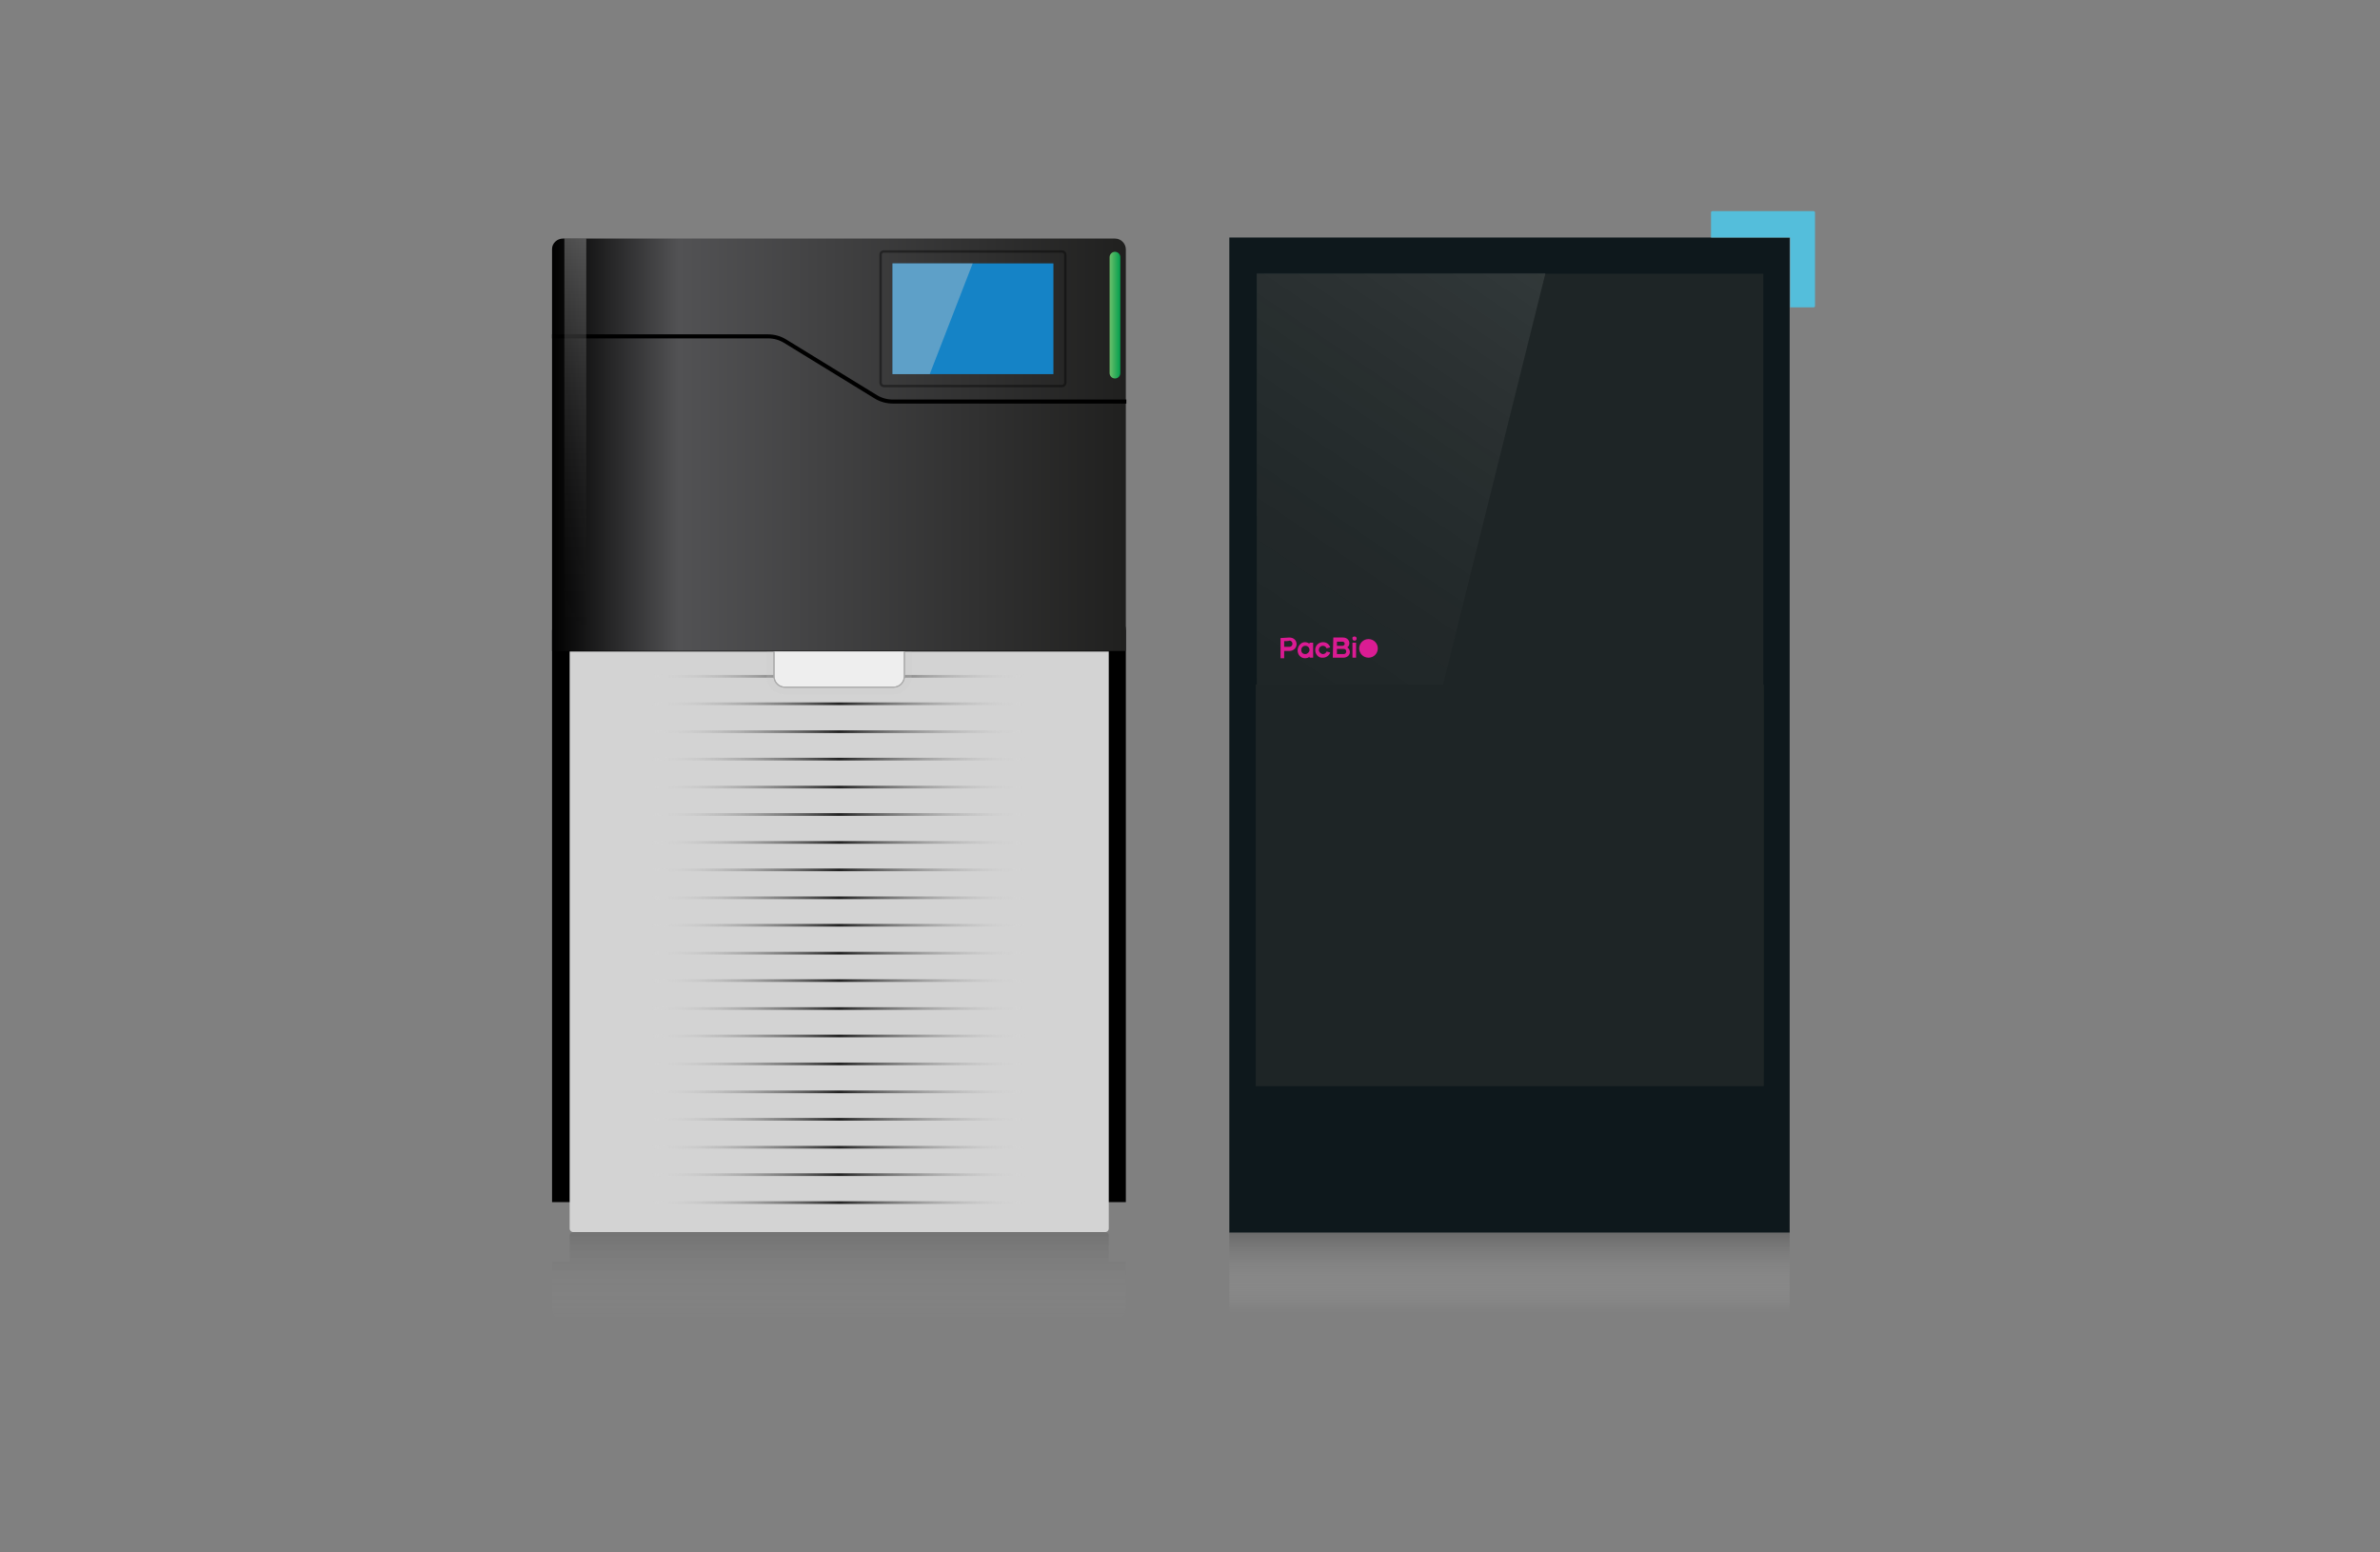
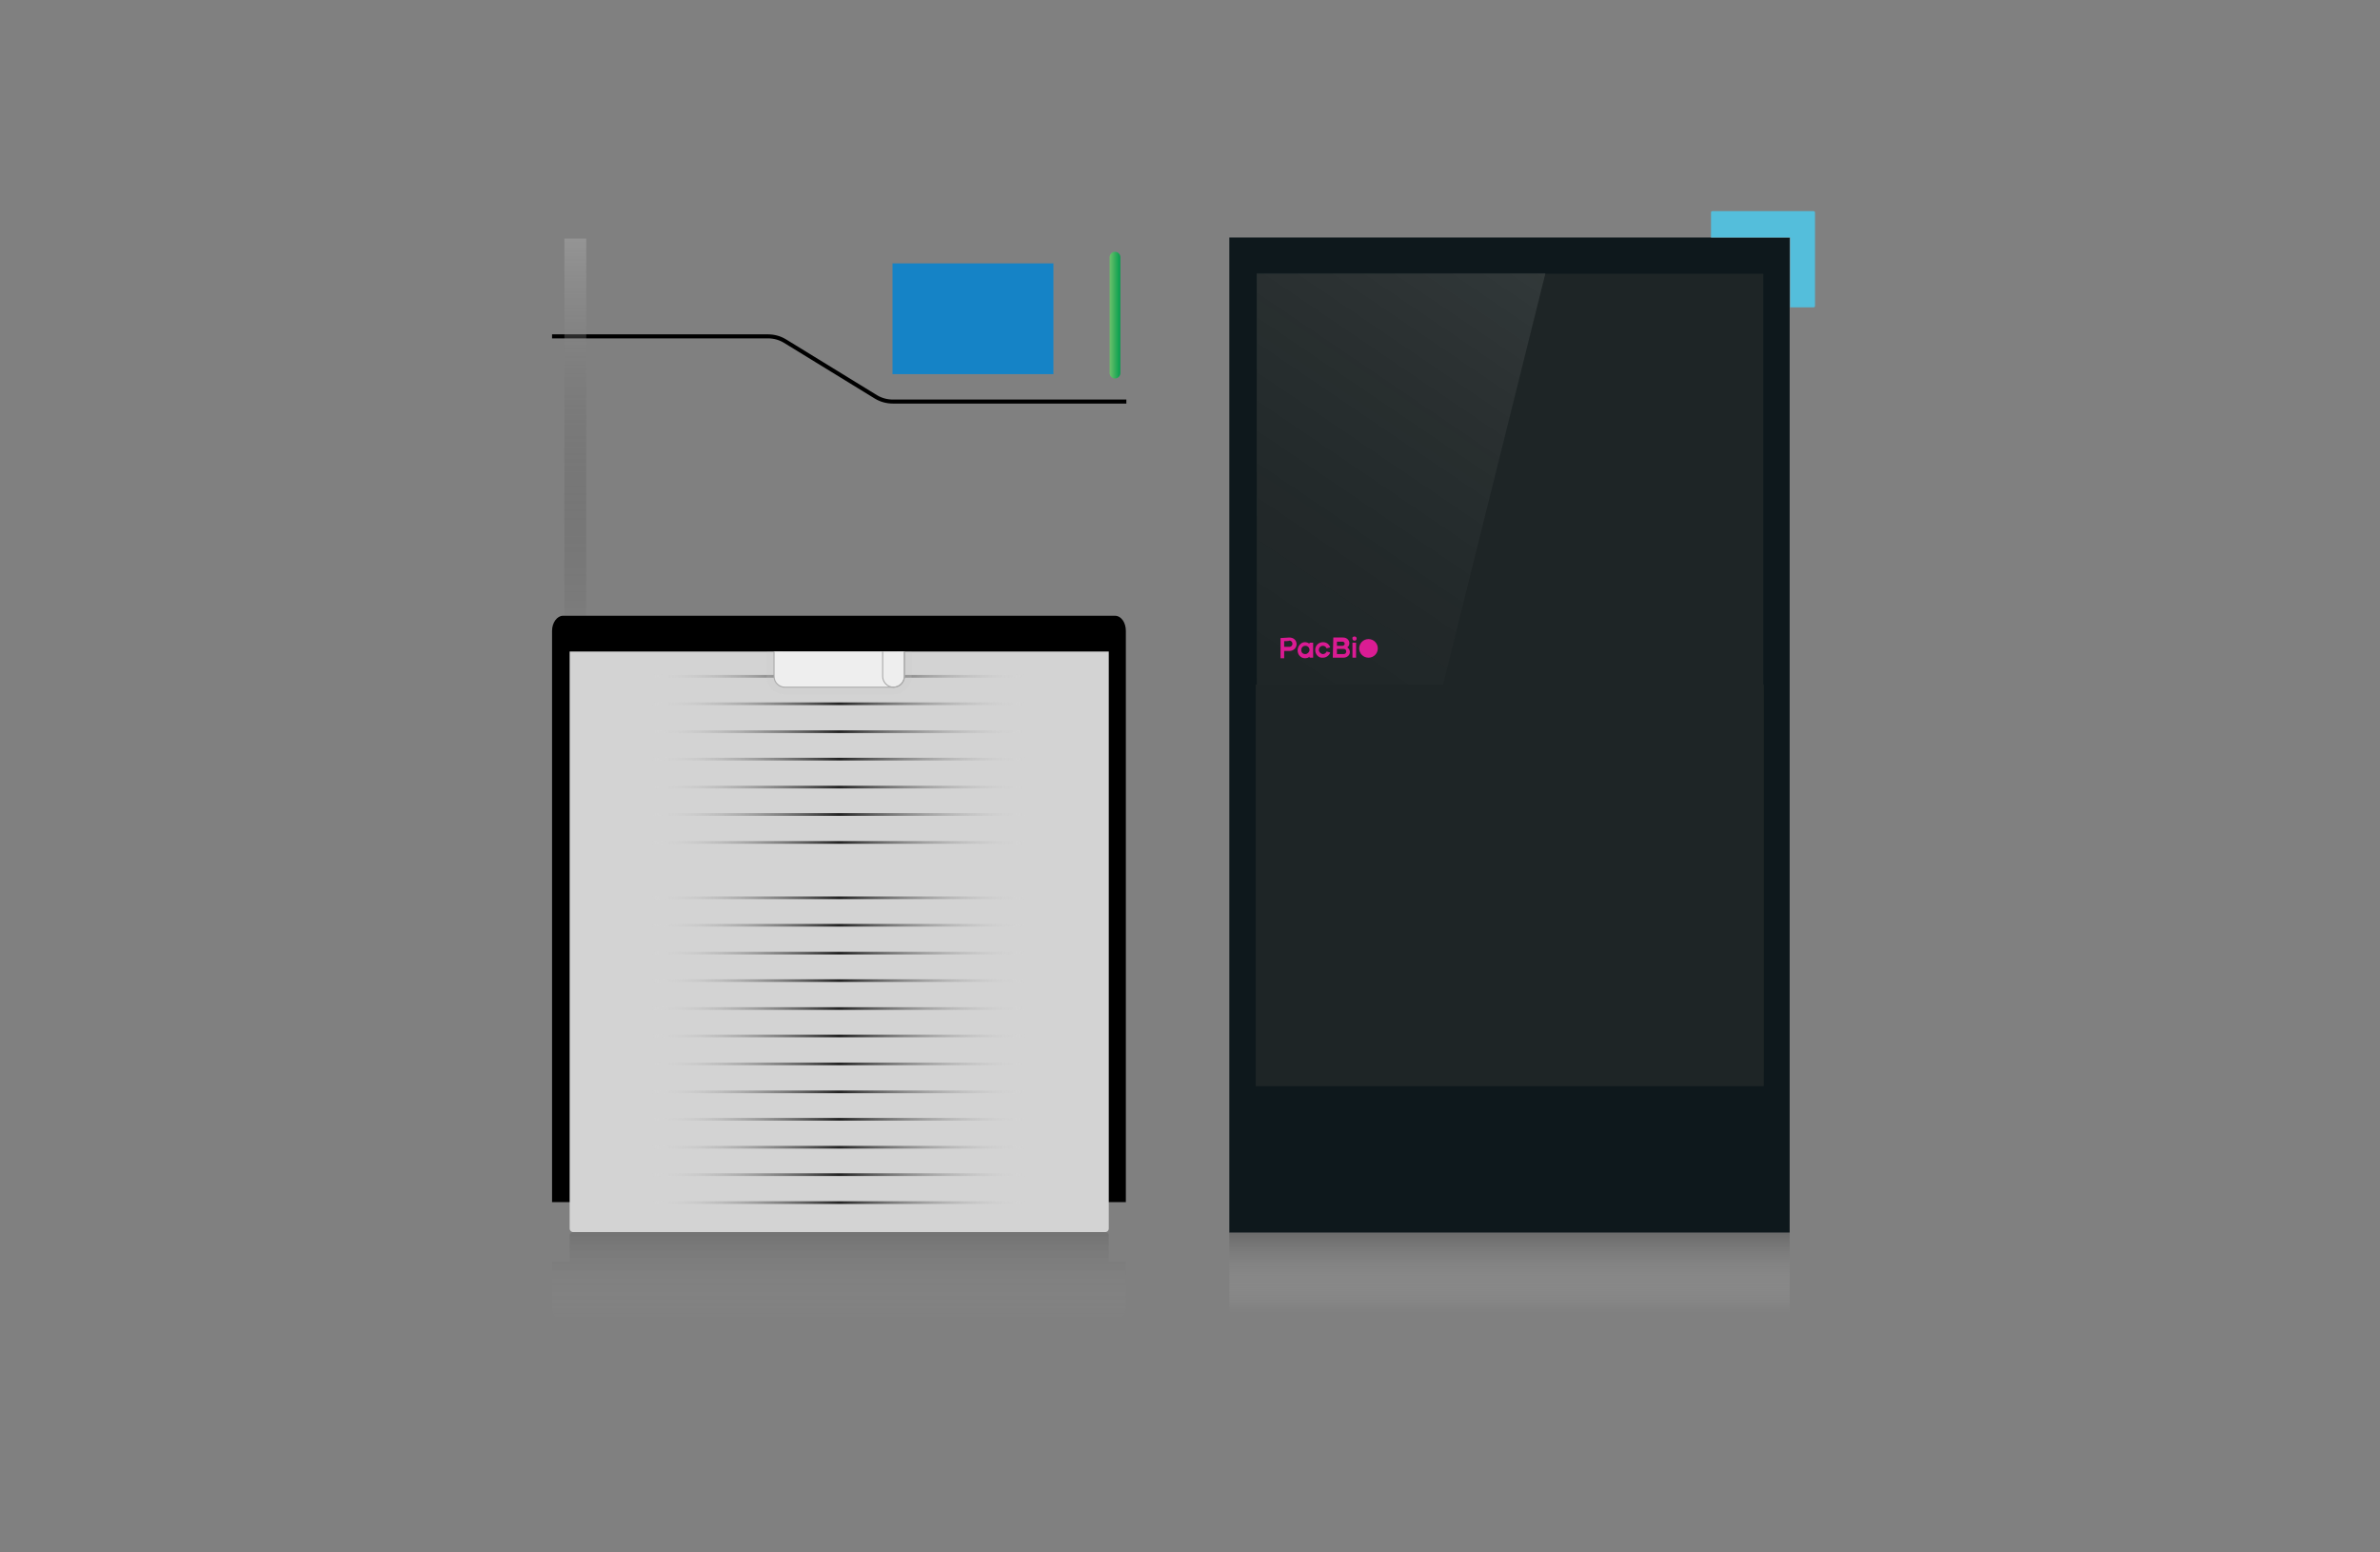
<svg xmlns="http://www.w3.org/2000/svg" version="1.1" id="Layer_1" x="0px" y="0px" viewBox="0 0 460 300" style="enable-background:new 0 0 460 300;" xml:space="preserve">
  <rect x="0" y="0" width="460" height="300" fill="#808080" stroke="none" />
  <style type="text/css">
	.st0{opacity:0.5;}
	.st1{opacity:0.2;fill:url(#SVGID_1_);enable-background:new    ;}
	.st2{fill:url(#SVGID_00000132049541339340357680000018044790475892055970_);}
	.st3{fill:none;stroke:#000000;stroke-width:0.777;stroke-miterlimit:10;}
	.st4{fill:#D3D3D3;}
	
		.st5{fill:none;stroke:url(#SVGID_00000052089649768660303070000011624021732102151586_);stroke-width:2.074;stroke-linecap:round;stroke-linejoin:round;}
	.st6{opacity:0.4;}
	.st7{fill:none;stroke:#000000;stroke-width:0.466;stroke-miterlimit:10;}
	.st8{fill:#1583C6;}
	.st9{opacity:0.4;fill:#CCCBCB;enable-background:new    ;}
	
		.st10{opacity:0.4;fill:none;stroke:url(#SVGID_00000011023688727924521470000017679603874868659615_);stroke-width:4.227;stroke-miterlimit:10;enable-background:new    ;}
	
		.st11{fill:none;stroke:url(#SVGID_00000064322869704912202000000003460017021784675774_);stroke-width:0.528;stroke-miterlimit:10;}
	
		.st12{fill:none;stroke:url(#SVGID_00000104704150460206702110000013824784918185223585_);stroke-width:0.528;stroke-miterlimit:10;}
	
		.st13{fill:none;stroke:url(#SVGID_00000064324397031961240130000003830421156294169269_);stroke-width:0.528;stroke-miterlimit:10;}
	
		.st14{fill:none;stroke:url(#SVGID_00000019663079708960509830000007416086193079140502_);stroke-width:0.528;stroke-miterlimit:10;}
	
		.st15{fill:none;stroke:url(#SVGID_00000159440783036318555920000006522601852791149204_);stroke-width:0.528;stroke-miterlimit:10;}
	
		.st16{fill:none;stroke:url(#SVGID_00000147183050888839490550000015058742424440680851_);stroke-width:0.528;stroke-miterlimit:10;}
	
		.st17{fill:none;stroke:url(#SVGID_00000052076533970420470560000016685822370274368146_);stroke-width:0.528;stroke-miterlimit:10;}
	
		.st18{fill:none;stroke:url(#SVGID_00000097477568759112579530000003686320714630804866_);stroke-width:0.528;stroke-miterlimit:10;}
	
		.st19{fill:none;stroke:url(#SVGID_00000080207483841882486440000015072715313895217800_);stroke-width:0.528;stroke-miterlimit:10;}
	
		.st20{fill:none;stroke:url(#SVGID_00000166640872240625292980000007278293192636977072_);stroke-width:0.528;stroke-miterlimit:10;}
	
		.st21{fill:none;stroke:url(#SVGID_00000057826711298805792000000013193037227578662296_);stroke-width:0.528;stroke-miterlimit:10;}
	
		.st22{fill:none;stroke:url(#SVGID_00000012464520092027563510000014482849635103800485_);stroke-width:0.528;stroke-miterlimit:10;}
	
		.st23{fill:none;stroke:url(#SVGID_00000148647317527847646800000017255505806973660054_);stroke-width:0.528;stroke-miterlimit:10;}
	
		.st24{fill:none;stroke:url(#SVGID_00000105406709111716112090000001985331087306403205_);stroke-width:0.528;stroke-miterlimit:10;}
	
		.st25{fill:none;stroke:url(#SVGID_00000172424606698938402080000011630887119712830382_);stroke-width:0.528;stroke-miterlimit:10;}
	
		.st26{fill:none;stroke:url(#SVGID_00000032650399985499747030000004092126479557938824_);stroke-width:0.528;stroke-miterlimit:10;}
	
		.st27{fill:none;stroke:url(#SVGID_00000047754949367739422810000015071507427709104817_);stroke-width:0.528;stroke-miterlimit:10;}
	
		.st28{fill:none;stroke:url(#SVGID_00000012462776537737271180000005735835520933956233_);stroke-width:0.528;stroke-miterlimit:10;}
	
		.st29{fill:none;stroke:url(#SVGID_00000110460085070791252250000010029324059336901765_);stroke-width:0.528;stroke-miterlimit:10;}
	
		.st30{fill:none;stroke:url(#SVGID_00000015325951631232413990000010938249504996769160_);stroke-width:0.528;stroke-miterlimit:10;}
	.st31{opacity:0.2;fill:#CCCCCC;enable-background:new    ;}
	.st32{fill:#EEEEEE;}
	.st33{fill:none;stroke:#AAAAAA;stroke-width:0.206;stroke-miterlimit:10;}
	.st34{fill:#0E181C;}
	.st35{opacity:0.39;fill:url(#SVGID_00000152951190476191280470000013571161123917576866_);enable-background:new    ;}
	.st36{fill:#54BEDB;}
	.st37{fill:#1E2526;}
	.st38{fill:#DF1995;}
	.st39{opacity:0.1;}
	.st40{fill:url(#SVGID_00000128456333490095972540000005573437582811141274_);}
</style>
  <g>
    <g id="img">
      <g>
        <g id="img_sequel_rfl">
          <g id="icn_sequel_emb_rfl" class="st0">
            <linearGradient id="SVGID_1_" gradientUnits="userSpaceOnUse" x1="162.173" y1="5041.396" x2="162.173" y2="5024.077" gradientTransform="matrix(1 0 0 1 0 -4786)">
              <stop offset="0" style="stop-color:#FFFFFF;stop-opacity:0" />
              <stop offset="1" style="stop-color:#000000" />
            </linearGradient>
            <path class="st1" d="M214.3,243.8v-5c0-0.4-0.3-0.7-0.7-0.7H110.8c-0.4,0-0.7,0.3-0.7,0.7v5h-3.4v8.7c0,1.6,0.9,2.9,2.1,2.9       h106.7c1.1,0,2.1-1.3,2.1-2.9v-8.7L214.3,243.8L214.3,243.8z" />
          </g>
          <g>
            <g>
              <g id="icn_sequel_emb_rfl-2">
                <path d="M106.7,121.9v110.4h110.9V121.9c0-1.6-0.9-2.9-2.1-2.9H108.8C107.7,119,106.7,120.3,106.7,121.9z" />
                <linearGradient id="SVGID_00000149371804148510184740000008918631273659228842_" gradientUnits="userSpaceOnUse" x1="106.733" y1="4871.972" x2="217.618" y2="4871.972" gradientTransform="matrix(1 0 0 1 0 -4786)">
                  <stop offset="0" style="stop-color:#000000" />
                  <stop offset="0.22" style="stop-color:#525254" />
                  <stop offset="1" style="stop-color:#20201F" />
                </linearGradient>
-                 <path style="fill:url(#SVGID_00000149371804148510184740000008918631273659228842_);" d="M106.7,48.1v77.7h110.9V48.2         c0-1.1-0.9-2.1-2.1-2.1H108.8C107.7,46.1,106.7,47,106.7,48.1z" />
                <path class="st3" d="M106.7,65h41.7c1.2,0,2.3,0.3,3.3,0.9l17.6,10.8c1,0.6,2.1,0.9,3.3,0.9h45.1" />
                <path class="st4" d="M110.1,125.9h104.2v111.5c0,0.4-0.3,0.7-0.7,0.7H110.8c-0.4,0-0.7-0.3-0.7-0.7V125.9z" />
                <linearGradient id="SVGID_00000135651673946739080870000000515444744350016943_" gradientUnits="userSpaceOnUse" x1="214.508" y1="241.076" x2="216.582" y2="241.076" gradientTransform="matrix(1 0 0 -1 0 302)">
                  <stop offset="0" style="stop-color:#6ABF6A" />
                  <stop offset="1" style="stop-color:#009D4D" />
                </linearGradient>
                <line style="fill:none;stroke:url(#SVGID_00000135651673946739080870000000515444744350016943_);stroke-width:2.074;stroke-linecap:round;stroke-linejoin:round;" x1="215.5" y1="49.7" x2="215.5" y2="72.1" />
                <g>
                  <g class="st6">
-                     <path class="st7" d="M170.8,48.6h34.5c0.3,0,0.6,0.3,0.6,0.6V74c0,0.3-0.3,0.6-0.6,0.6h-34.5c-0.3,0-0.6-0.3-0.6-0.6V49.2           C170.2,48.9,170.4,48.6,170.8,48.6z" />
-                   </g>
+                     </g>
                  <rect x="172.5" y="50.9" class="st8" width="31.1" height="21.4" />
-                   <polygon class="st9" points="179.7,72.3 172.5,72.3 172.5,50.9 188,50.9         " />
                </g>
              </g>
              <linearGradient id="SVGID_00000155128077970330175140000010274607878028840072_" gradientUnits="userSpaceOnUse" x1="111.189" y1="176.14" x2="111.189" y2="255.922" gradientTransform="matrix(1 0 0 -1 0 302)">
                <stop offset="0" style="stop-color:#000000;stop-opacity:0" />
                <stop offset="1" style="stop-color:#B3B3B3" />
              </linearGradient>
              <line style="opacity:0.4;fill:none;stroke:url(#SVGID_00000155128077970330175140000010274607878028840072_);stroke-width:4.227;stroke-miterlimit:10;enable-background:new    ;" x1="111.2" y1="46.1" x2="111.2" y2="125.9" />
            </g>
            <linearGradient id="SVGID_00000129170011754378212200000005432875381890298266_" gradientUnits="userSpaceOnUse" x1="125.754" y1="4922.005" x2="198.6" y2="4922.005" gradientTransform="matrix(1 0 0 1 0 -4786)">
              <stop offset="0" style="stop-color:#DDDDDD;stop-opacity:0" />
              <stop offset="0.5" style="stop-color:#222222" />
              <stop offset="1" style="stop-color:#DDDDDD;stop-opacity:0" />
            </linearGradient>
            <line style="fill:none;stroke:url(#SVGID_00000129170011754378212200000005432875381890298266_);stroke-width:0.528;stroke-miterlimit:10;" x1="125.8" y1="136" x2="198.6" y2="136" />
            <linearGradient id="SVGID_00000170975165283771502630000000229313517236756103_" gradientUnits="userSpaceOnUse" x1="125.754" y1="4916.652" x2="198.6" y2="4916.652" gradientTransform="matrix(1 0 0 1 0 -4786)">
              <stop offset="0" style="stop-color:#DDDDDD;stop-opacity:0" />
              <stop offset="0.5" style="stop-color:#222222" />
              <stop offset="1" style="stop-color:#DDDDDD;stop-opacity:0" />
            </linearGradient>
            <line style="fill:none;stroke:url(#SVGID_00000170975165283771502630000000229313517236756103_);stroke-width:0.528;stroke-miterlimit:10;" x1="125.8" y1="130.7" x2="198.6" y2="130.7" />
            <linearGradient id="SVGID_00000130624718399085109460000016987132603721008061_" gradientUnits="userSpaceOnUse" x1="125.754" y1="4927.359" x2="198.6" y2="4927.359" gradientTransform="matrix(1 0 0 1 0 -4786)">
              <stop offset="0" style="stop-color:#DDDDDD;stop-opacity:0" />
              <stop offset="0.5" style="stop-color:#222222" />
              <stop offset="1" style="stop-color:#DDDDDD;stop-opacity:0" />
            </linearGradient>
            <line style="fill:none;stroke:url(#SVGID_00000130624718399085109460000016987132603721008061_);stroke-width:0.528;stroke-miterlimit:10;" x1="125.8" y1="141.4" x2="198.6" y2="141.4" />
            <linearGradient id="SVGID_00000148655670482627685880000008554164668996196532_" gradientUnits="userSpaceOnUse" x1="125.754" y1="4932.712" x2="198.6" y2="4932.712" gradientTransform="matrix(1 0 0 1 0 -4786)">
              <stop offset="0" style="stop-color:#DDDDDD;stop-opacity:0" />
              <stop offset="0.5" style="stop-color:#222222" />
              <stop offset="1" style="stop-color:#DDDDDD;stop-opacity:0" />
            </linearGradient>
            <line style="fill:none;stroke:url(#SVGID_00000148655670482627685880000008554164668996196532_);stroke-width:0.528;stroke-miterlimit:10;" x1="125.8" y1="146.7" x2="198.6" y2="146.7" />
            <linearGradient id="SVGID_00000093898106158385262660000012263122365789234570_" gradientUnits="userSpaceOnUse" x1="125.754" y1="4938.065" x2="198.6" y2="4938.065" gradientTransform="matrix(1 0 0 1 0 -4786)">
              <stop offset="0" style="stop-color:#DDDDDD;stop-opacity:0" />
              <stop offset="0.5" style="stop-color:#222222" />
              <stop offset="1" style="stop-color:#DDDDDD;stop-opacity:0" />
            </linearGradient>
            <line style="fill:none;stroke:url(#SVGID_00000093898106158385262660000012263122365789234570_);stroke-width:0.528;stroke-miterlimit:10;" x1="125.8" y1="152.1" x2="198.6" y2="152.1" />
            <linearGradient id="SVGID_00000183969584496780193520000005410652522339381139_" gradientUnits="userSpaceOnUse" x1="125.754" y1="4943.419" x2="198.6" y2="4943.419" gradientTransform="matrix(1 0 0 1 0 -4786)">
              <stop offset="0" style="stop-color:#DDDDDD;stop-opacity:0" />
              <stop offset="0.5" style="stop-color:#222222" />
              <stop offset="1" style="stop-color:#DDDDDD;stop-opacity:0" />
            </linearGradient>
            <line style="fill:none;stroke:url(#SVGID_00000183969584496780193520000005410652522339381139_);stroke-width:0.528;stroke-miterlimit:10;" x1="125.8" y1="157.4" x2="198.6" y2="157.4" />
            <linearGradient id="SVGID_00000180331104225573825220000007809083211009352617_" gradientUnits="userSpaceOnUse" x1="125.754" y1="4948.772" x2="198.6" y2="4948.772" gradientTransform="matrix(1 0 0 1 0 -4786)">
              <stop offset="0" style="stop-color:#DDDDDD;stop-opacity:0" />
              <stop offset="0.5" style="stop-color:#222222" />
              <stop offset="1" style="stop-color:#DDDDDD;stop-opacity:0" />
            </linearGradient>
            <line style="fill:none;stroke:url(#SVGID_00000180331104225573825220000007809083211009352617_);stroke-width:0.528;stroke-miterlimit:10;" x1="125.8" y1="162.8" x2="198.6" y2="162.8" />
            <linearGradient id="SVGID_00000133492061285622161350000002789659440025974946_" gradientUnits="userSpaceOnUse" x1="125.754" y1="4954.126" x2="198.6" y2="4954.126" gradientTransform="matrix(1 0 0 1 0 -4786)">
              <stop offset="0" style="stop-color:#DDDDDD;stop-opacity:0" />
              <stop offset="0.5" style="stop-color:#222222" />
              <stop offset="1" style="stop-color:#DDDDDD;stop-opacity:0" />
            </linearGradient>
-             <line style="fill:none;stroke:url(#SVGID_00000133492061285622161350000002789659440025974946_);stroke-width:0.528;stroke-miterlimit:10;" x1="125.8" y1="168.1" x2="198.6" y2="168.1" />
            <linearGradient id="SVGID_00000039854335033045854720000010390772222441923985_" gradientUnits="userSpaceOnUse" x1="125.754" y1="4959.479" x2="198.6" y2="4959.479" gradientTransform="matrix(1 0 0 1 0 -4786)">
              <stop offset="0" style="stop-color:#DDDDDD;stop-opacity:0" />
              <stop offset="0.5" style="stop-color:#222222" />
              <stop offset="1" style="stop-color:#DDDDDD;stop-opacity:0" />
            </linearGradient>
            <line style="fill:none;stroke:url(#SVGID_00000039854335033045854720000010390772222441923985_);stroke-width:0.528;stroke-miterlimit:10;" x1="125.8" y1="173.5" x2="198.6" y2="173.5" />
            <linearGradient id="SVGID_00000083053986898512995840000005231548368138577306_" gradientUnits="userSpaceOnUse" x1="125.754" y1="4964.832" x2="198.6" y2="4964.832" gradientTransform="matrix(1 0 0 1 0 -4786)">
              <stop offset="0" style="stop-color:#DDDDDD;stop-opacity:0" />
              <stop offset="0.5" style="stop-color:#222222" />
              <stop offset="1" style="stop-color:#DDDDDD;stop-opacity:0" />
            </linearGradient>
            <line style="fill:none;stroke:url(#SVGID_00000083053986898512995840000005231548368138577306_);stroke-width:0.528;stroke-miterlimit:10;" x1="125.8" y1="178.8" x2="198.6" y2="178.8" />
            <linearGradient id="SVGID_00000071540153270743941140000001005430998926516119_" gradientUnits="userSpaceOnUse" x1="125.754" y1="4970.185" x2="198.6" y2="4970.185" gradientTransform="matrix(1 0 0 1 0 -4786)">
              <stop offset="0" style="stop-color:#DDDDDD;stop-opacity:0" />
              <stop offset="0.5" style="stop-color:#222222" />
              <stop offset="1" style="stop-color:#DDDDDD;stop-opacity:0" />
            </linearGradient>
            <line style="fill:none;stroke:url(#SVGID_00000071540153270743941140000001005430998926516119_);stroke-width:0.528;stroke-miterlimit:10;" x1="125.8" y1="184.2" x2="198.6" y2="184.2" />
            <linearGradient id="SVGID_00000053529018338982117350000004715420153819832221_" gradientUnits="userSpaceOnUse" x1="125.754" y1="4975.539" x2="198.6" y2="4975.539" gradientTransform="matrix(1 0 0 1 0 -4786)">
              <stop offset="0" style="stop-color:#DDDDDD;stop-opacity:0" />
              <stop offset="0.5" style="stop-color:#222222" />
              <stop offset="1" style="stop-color:#DDDDDD;stop-opacity:0" />
            </linearGradient>
            <line style="fill:none;stroke:url(#SVGID_00000053529018338982117350000004715420153819832221_);stroke-width:0.528;stroke-miterlimit:10;" x1="125.8" y1="189.5" x2="198.6" y2="189.5" />
            <linearGradient id="SVGID_00000067224553506429309910000010633092047467132308_" gradientUnits="userSpaceOnUse" x1="125.754" y1="4980.892" x2="198.6" y2="4980.892" gradientTransform="matrix(1 0 0 1 0 -4786)">
              <stop offset="0" style="stop-color:#DDDDDD;stop-opacity:0" />
              <stop offset="0.5" style="stop-color:#222222" />
              <stop offset="1" style="stop-color:#DDDDDD;stop-opacity:0" />
            </linearGradient>
            <line style="fill:none;stroke:url(#SVGID_00000067224553506429309910000010633092047467132308_);stroke-width:0.528;stroke-miterlimit:10;" x1="125.8" y1="194.9" x2="198.6" y2="194.9" />
            <linearGradient id="SVGID_00000029754633823273881720000016383254897570245307_" gradientUnits="userSpaceOnUse" x1="125.754" y1="4986.246" x2="198.6" y2="4986.246" gradientTransform="matrix(1 0 0 1 0 -4786)">
              <stop offset="0" style="stop-color:#DDDDDD;stop-opacity:0" />
              <stop offset="0.5" style="stop-color:#222222" />
              <stop offset="1" style="stop-color:#DDDDDD;stop-opacity:0" />
            </linearGradient>
            <line style="fill:none;stroke:url(#SVGID_00000029754633823273881720000016383254897570245307_);stroke-width:0.528;stroke-miterlimit:10;" x1="125.8" y1="200.2" x2="198.6" y2="200.2" />
            <linearGradient id="SVGID_00000024715210949199876950000008818309523069821315_" gradientUnits="userSpaceOnUse" x1="125.754" y1="4991.599" x2="198.6" y2="4991.599" gradientTransform="matrix(1 0 0 1 0 -4786)">
              <stop offset="0" style="stop-color:#DDDDDD;stop-opacity:0" />
              <stop offset="0.5" style="stop-color:#222222" />
              <stop offset="1" style="stop-color:#DDDDDD;stop-opacity:0" />
            </linearGradient>
            <line style="fill:none;stroke:url(#SVGID_00000024715210949199876950000008818309523069821315_);stroke-width:0.528;stroke-miterlimit:10;" x1="125.8" y1="205.6" x2="198.6" y2="205.6" />
            <linearGradient id="SVGID_00000150100800525132032620000017535534790156059025_" gradientUnits="userSpaceOnUse" x1="125.754" y1="4996.952" x2="198.6" y2="4996.952" gradientTransform="matrix(1 0 0 1 0 -4786)">
              <stop offset="0" style="stop-color:#DDDDDD;stop-opacity:0" />
              <stop offset="0.5" style="stop-color:#222222" />
              <stop offset="1" style="stop-color:#DDDDDD;stop-opacity:0" />
            </linearGradient>
            <line style="fill:none;stroke:url(#SVGID_00000150100800525132032620000017535534790156059025_);stroke-width:0.528;stroke-miterlimit:10;" x1="125.8" y1="211" x2="198.6" y2="211" />
            <linearGradient id="SVGID_00000017511990671091957930000014253893081115286458_" gradientUnits="userSpaceOnUse" x1="125.754" y1="5002.305" x2="198.6" y2="5002.305" gradientTransform="matrix(1 0 0 1 0 -4786)">
              <stop offset="0" style="stop-color:#DDDDDD;stop-opacity:0" />
              <stop offset="0.5" style="stop-color:#222222" />
              <stop offset="1" style="stop-color:#DDDDDD;stop-opacity:0" />
            </linearGradient>
            <line style="fill:none;stroke:url(#SVGID_00000017511990671091957930000014253893081115286458_);stroke-width:0.528;stroke-miterlimit:10;" x1="125.8" y1="216.3" x2="198.6" y2="216.3" />
            <linearGradient id="SVGID_00000097496522531828678080000003135782791629222019_" gradientUnits="userSpaceOnUse" x1="125.754" y1="5007.659" x2="198.6" y2="5007.659" gradientTransform="matrix(1 0 0 1 0 -4786)">
              <stop offset="0" style="stop-color:#DDDDDD;stop-opacity:0" />
              <stop offset="0.5" style="stop-color:#222222" />
              <stop offset="1" style="stop-color:#DDDDDD;stop-opacity:0" />
            </linearGradient>
            <line style="fill:none;stroke:url(#SVGID_00000097496522531828678080000003135782791629222019_);stroke-width:0.528;stroke-miterlimit:10;" x1="125.8" y1="221.7" x2="198.6" y2="221.7" />
            <linearGradient id="SVGID_00000052072863649476527160000004111255274326215564_" gradientUnits="userSpaceOnUse" x1="125.754" y1="5013.012" x2="198.6" y2="5013.012" gradientTransform="matrix(1 0 0 1 0 -4786)">
              <stop offset="0" style="stop-color:#DDDDDD;stop-opacity:0" />
              <stop offset="0.5" style="stop-color:#222222" />
              <stop offset="1" style="stop-color:#DDDDDD;stop-opacity:0" />
            </linearGradient>
            <line style="fill:none;stroke:url(#SVGID_00000052072863649476527160000004111255274326215564_);stroke-width:0.528;stroke-miterlimit:10;" x1="125.8" y1="227" x2="198.6" y2="227" />
            <linearGradient id="SVGID_00000005945030064316446390000001615768788401071278_" gradientUnits="userSpaceOnUse" x1="125.754" y1="5018.365" x2="198.6" y2="5018.365" gradientTransform="matrix(1 0 0 1 0 -4786)">
              <stop offset="0" style="stop-color:#DDDDDD;stop-opacity:0" />
              <stop offset="0.5" style="stop-color:#222222" />
              <stop offset="1" style="stop-color:#DDDDDD;stop-opacity:0" />
            </linearGradient>
            <line style="fill:none;stroke:url(#SVGID_00000005945030064316446390000001615768788401071278_);stroke-width:0.528;stroke-miterlimit:10;" x1="125.8" y1="232.4" x2="198.6" y2="232.4" />
            <g>
              <path class="st31" d="M151.7,134.2c-0.9,0-1.8-0.4-2.5-1c-0.7-0.7-1-1.5-1-2.5v-4.8h2.9v4.8c0,0.2,0.1,0.4,0.2,0.4        c0.1,0.1,0.2,0.2,0.4,0.2h21c0.3,0,0.6-0.3,0.6-0.6v-4.8h2.9v4.8c0,1.9-1.6,3.5-3.5,3.5H151.7z" />
              <path class="st32" d="M174.8,125.9v4.8c0,1.1-0.9,2.1-2.1,2.1h-21c-1.1,0-2.1-0.9-2.1-2.1v-4.8" />
-               <path class="st33" d="M174.8,125.9v4.8c0,1.1-0.9,2.1-2.1,2.1h-21c-1.1,0-2.1-0.9-2.1-2.1v-4.8" />
+               <path class="st33" d="M174.8,125.9v4.8c0,1.1-0.9,2.1-2.1,2.1c-1.1,0-2.1-0.9-2.1-2.1v-4.8" />
              <path class="st33" d="M174.8,125.9v4.8c0,1.1-0.9,2.1-2.1,2.1h-21c-1.1,0-2.1-0.9-2.1-2.1v-4.8" />
            </g>
          </g>
        </g>
        <g id="img_revio_front_rfl">
          <rect x="237.6" y="45.9" class="st34" width="108.3" height="192.3" />
          <g>
            <linearGradient id="SVGID_00000080187567289504991190000004871878598286675618_" gradientUnits="userSpaceOnUse" x1="291.813" y1="5082.624" x2="291.813" y2="5065.594" gradientTransform="matrix(1 0 0 1 0 -4828.727)">
              <stop offset="0" style="stop-color:#FFFFFF;stop-opacity:0" />
              <stop offset="1" style="stop-color:#333333" />
            </linearGradient>
            <rect x="237.6" y="238.2" style="opacity:0.39;fill:url(#SVGID_00000080187567289504991190000004871878598286675618_);enable-background:new    ;" width="108.3" height="17" />
            <path class="st36" d="M330.7,41.1v4.8H346v13.5l0,0h4.5c0.2,0,0.3-0.1,0.3-0.3v-18c0-0.2-0.1-0.3-0.3-0.3H331       C330.8,40.8,330.7,40.9,330.7,41.1L330.7,41.1z" />
          </g>
          <rect x="242.9" y="52.9" class="st37" width="97.9" height="154.3" />
          <g id="logo_pacbio_primary_rgb">
            <path class="st38" d="M249.2,123.2c0.8,0,1.4,0.5,1.4,1.3c0,0.7-0.6,1.3-1.4,1.3h-1v1.4h-0.7v-3.9L249.2,123.2L249.2,123.2z        M248.2,123.9v1.1h1c0.3,0,0.6-0.2,0.6-0.6c0-0.3-0.2-0.6-0.6-0.6C249.2,123.9,248.2,123.9,248.2,123.9z" />
            <path class="st38" d="M252.2,124.1c0.3,0,0.6,0.1,0.9,0.3v-0.2h0.7v2.9h-0.7v-0.2c-0.2,0.2-0.5,0.3-0.9,0.3       c-0.8,0-1.4-0.7-1.4-1.5S251.4,124.1,252.2,124.1z M251.5,125.6c0,0.5,0.3,0.8,0.8,0.8c0.4,0,0.8-0.4,0.8-0.8s-0.3-0.8-0.8-0.8       C251.8,124.8,251.5,125.2,251.5,125.6z" />
            <path class="st38" d="M254.2,125.6c0-0.9,0.7-1.5,1.5-1.5c0.7,0,1.2,0.4,1.4,1l-0.7,0.2c-0.1-0.3-0.4-0.5-0.7-0.5       c-0.5,0-0.8,0.4-0.8,0.8s0.4,0.8,0.8,0.8c0.3,0,0.6-0.2,0.7-0.5l0.7,0.2c-0.2,0.6-0.8,1-1.4,1       C254.9,127.2,254.2,126.5,254.2,125.6L254.2,125.6z" />
            <path class="st38" d="M257.7,123.2h1.9c0.7,0,1.2,0.5,1.2,1.1c0,0.3-0.1,0.6-0.4,0.8c0.3,0.2,0.5,0.5,0.5,0.9       c0,0.6-0.5,1.1-1.3,1.1h-2L257.7,123.2L257.7,123.2z M258.4,123.9v0.9h1.1c0.2,0,0.4-0.2,0.4-0.4c0-0.2-0.2-0.4-0.4-0.4H258.4z        M258.4,125.4v1h1.3c0.3,0,0.5-0.2,0.5-0.5s-0.2-0.5-0.5-0.5C259.7,125.4,258.4,125.4,258.4,125.4z" />
            <path class="st38" d="M261.8,123c0.3,0,0.4,0.2,0.4,0.4c0,0.3-0.2,0.4-0.4,0.4c-0.3,0-0.4-0.2-0.4-0.4       C261.3,123.2,261.5,123,261.8,123z M261.4,124.2h0.7v2.9h-0.7V124.2z" />
            <circle class="st38" cx="264.5" cy="125.3" r="1.8" />
          </g>
          <g class="st39">
            <linearGradient id="SVGID_00000083054138362412984750000006895507098247297727_" gradientUnits="userSpaceOnUse" x1="217.034" y1="144.856" x2="294.699" y2="259.275" gradientTransform="matrix(1 0 0 -1 0 302)">
              <stop offset="0" style="stop-color:#000000;stop-opacity:0" />
              <stop offset="1" style="stop-color:#FFFFFF" />
            </linearGradient>
            <polygon style="fill:url(#SVGID_00000083054138362412984750000006895507098247297727_);" points="242.9,52.8 242.9,132.3        278.9,132.3 298.7,52.8      " />
          </g>
          <g>
            <rect x="242.7" y="132.3" class="st37" width="98.2" height="77.6" />
          </g>
        </g>
      </g>
    </g>
  </g>
</svg>